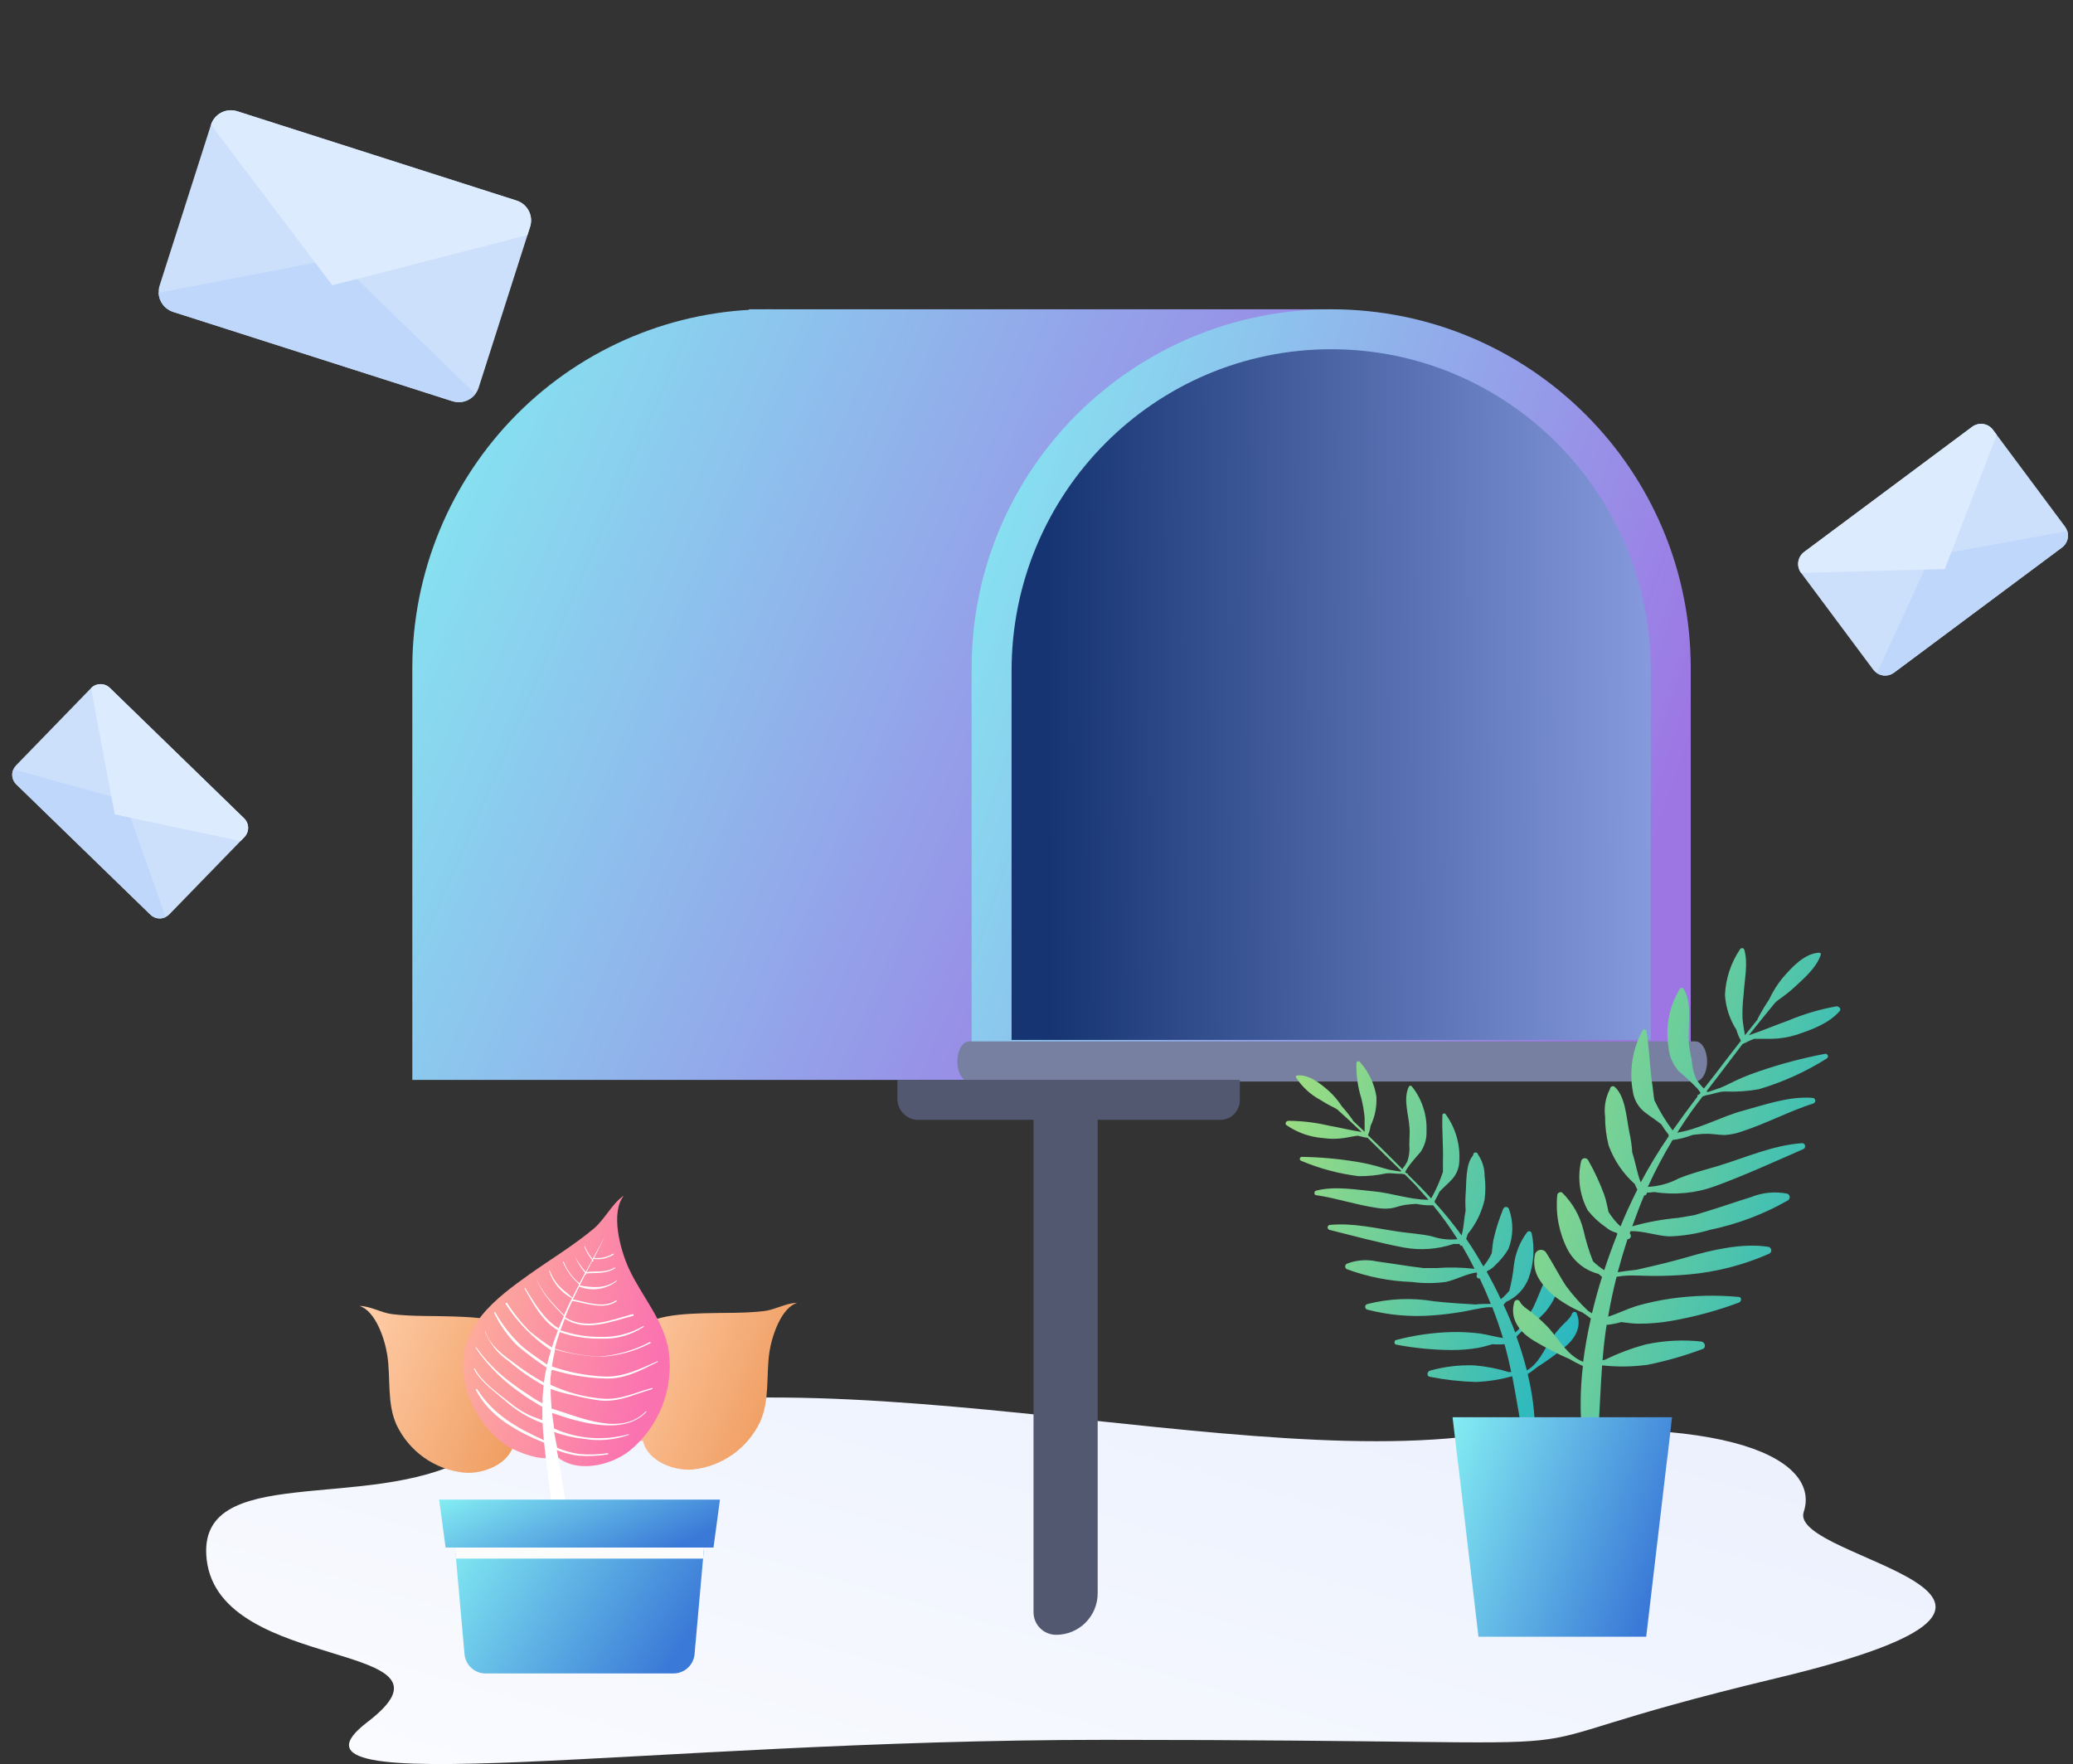
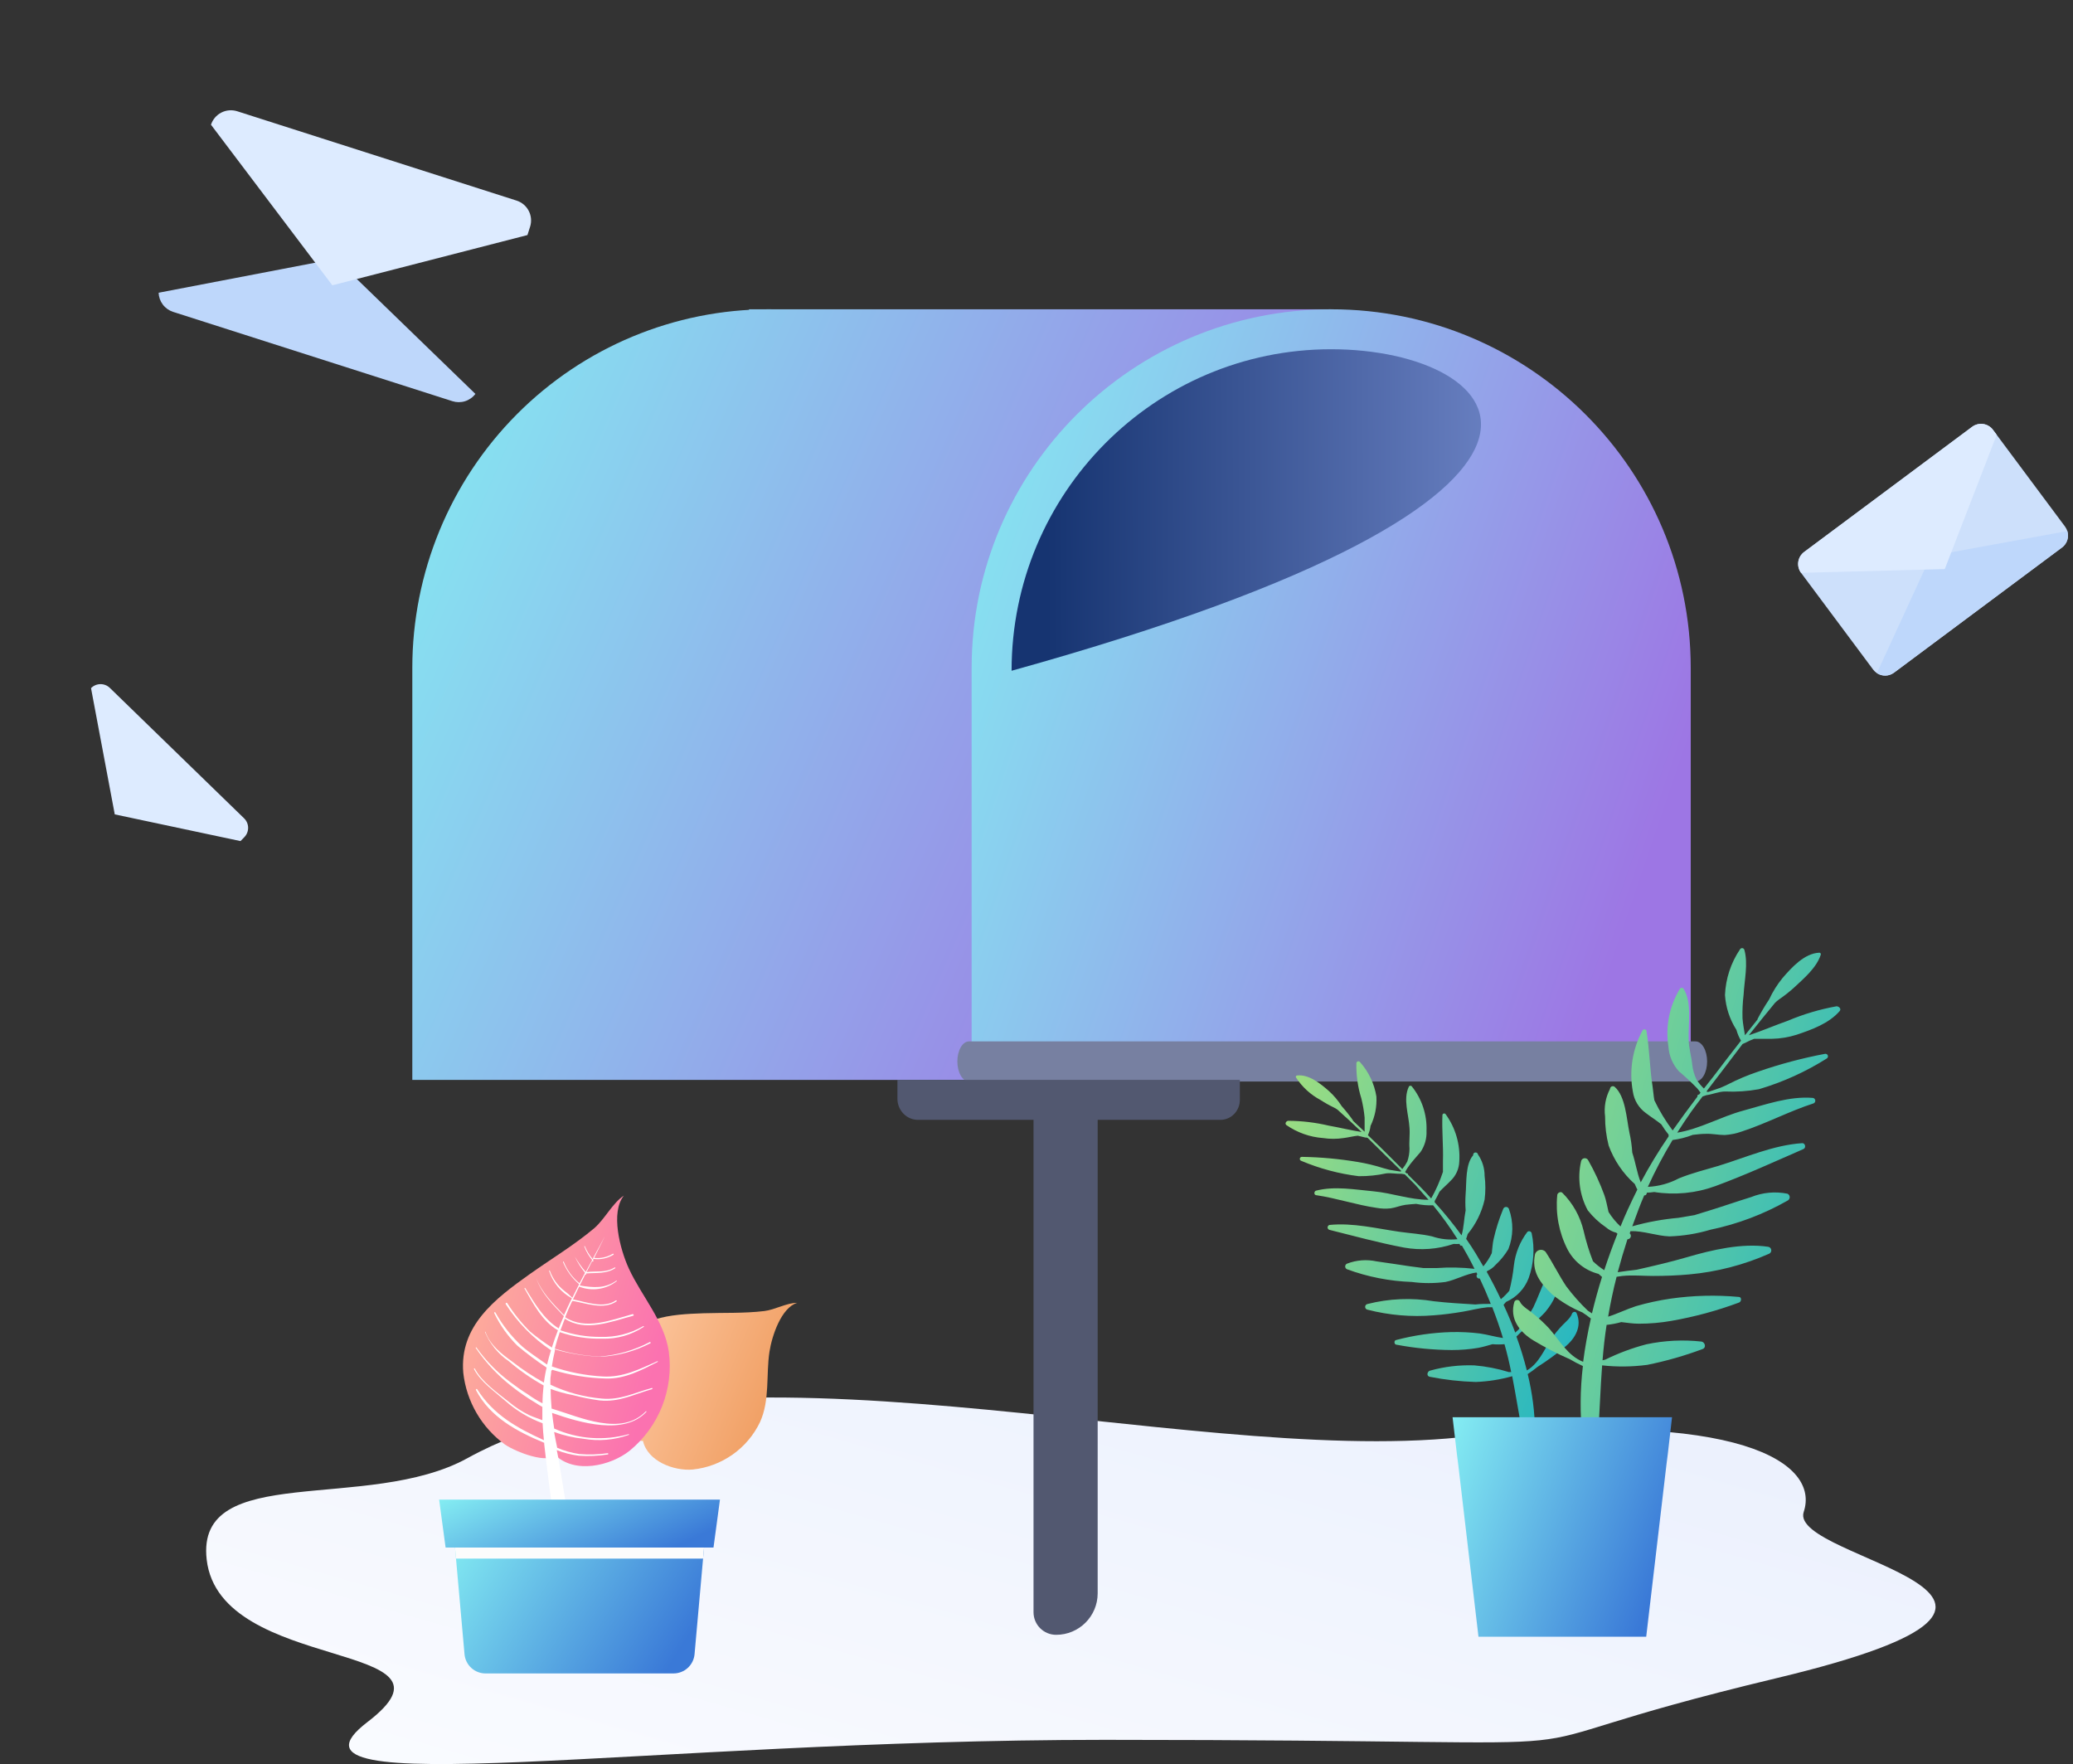
<svg xmlns="http://www.w3.org/2000/svg" width="181" height="154" viewBox="0 0 181 154" fill="none">
  <rect x="0" y="0" width="181" height="154" fill="#333333" stroke="none" />
  <path d="M40.816 127.295C32.137 132.081 17.064 127.558 18.046 136.148C19.201 146.207 41.512 143.128 32.076 150.338C22.64 157.549 56.239 151.886 96.45 151.886C149.926 151.886 124.698 153.781 155.163 146.489C185.627 139.196 156.077 136.208 157.488 131.988C158.9 127.767 152.113 122.939 127.498 125.475C102.884 128.012 62.789 115.175 40.816 127.295Z" fill="url(#paint0_linear_3214_8541)" />
  <path d="M93.041 94.412C94.588 94.412 95.841 95.666 95.841 97.213V139.094C95.841 141.097 94.216 142.72 92.212 142.717C91.123 142.717 90.24 141.834 90.24 140.745V97.213C90.24 95.666 91.494 94.412 93.041 94.412Z" fill="#525870" />
  <path d="M98.29 94.273H36V58.316C36 50.011 39.281 42.045 45.122 36.172C50.963 30.299 58.885 27 67.145 27C75.405 27 83.327 30.299 89.168 36.172C95.009 42.045 98.29 50.011 98.29 58.316V94.273Z" fill="url(#paint1_linear_3214_8541)" />
  <path d="M116.229 27H65.401V67.862H110.022L116.229 27Z" fill="url(#paint2_linear_3214_8541)" />
  <path d="M84.836 94.273H147.624V58.316C147.624 41.021 133.569 27 116.23 27C98.892 27 84.836 41.021 84.836 58.316V94.273Z" fill="url(#paint3_linear_3214_8541)" />
-   <path d="M88.324 90.785H144.136V58.556C144.136 43.055 131.642 30.488 116.229 30.488C100.818 30.488 88.324 43.055 88.324 58.556V90.785Z" fill="url(#paint4_linear_3214_8541)" />
+   <path d="M88.324 90.785V58.556C144.136 43.055 131.642 30.488 116.229 30.488C100.818 30.488 88.324 43.055 88.324 58.556V90.785Z" fill="url(#paint4_linear_3214_8541)" />
  <path d="M148.04 94.413H84.603C84.471 94.413 84.339 94.368 84.216 94.28C84.093 94.192 83.981 94.063 83.887 93.901C83.793 93.738 83.718 93.545 83.667 93.333C83.616 93.121 83.59 92.893 83.59 92.663C83.59 92.199 83.697 91.753 83.887 91.425C84.077 91.097 84.335 90.912 84.603 90.912H148.04C148.309 90.912 148.567 91.097 148.757 91.425C148.947 91.753 149.054 92.199 149.054 92.663C149.054 92.893 149.028 93.121 148.977 93.333C148.926 93.545 148.851 93.738 148.757 93.901C148.663 94.063 148.551 94.192 148.428 94.28C148.305 94.368 148.173 94.413 148.04 94.413Z" fill="#7780A1" />
  <path d="M106.563 97.761H80.146C79.911 97.761 79.679 97.713 79.462 97.62C79.244 97.528 79.047 97.392 78.881 97.22C78.715 97.049 78.583 96.846 78.493 96.622C78.403 96.398 78.357 96.158 78.357 95.916V94.272H108.256V96.017C108.256 96.48 108.077 96.923 107.76 97.25C107.442 97.577 107.012 97.761 106.563 97.761Z" fill="#525870" />
  <path d="M128.627 100.853C127.932 101.644 128.058 103.226 127.969 104.231C127.936 104.709 127.936 105.188 127.969 105.666C127.821 106.405 127.821 107.144 127.614 107.846C126.884 106.841 126.099 105.876 125.263 104.956C125.27 104.94 125.274 104.922 125.274 104.904C125.274 104.886 125.27 104.869 125.263 104.852C125.418 104.579 125.566 104.305 125.692 104.032C126.002 103.692 126.379 103.381 126.675 103.063C127.127 102.628 127.392 102.034 127.414 101.407C127.515 99.927 127.091 98.459 126.217 97.26C126.198 97.237 126.173 97.219 126.144 97.21C126.115 97.201 126.085 97.2 126.056 97.208C126.027 97.216 126.001 97.232 125.981 97.254C125.961 97.276 125.948 97.304 125.943 97.334C125.884 98.672 126.032 100.025 125.988 101.363C125.988 101.695 125.988 101.999 125.988 102.302C125.723 103.108 125.379 103.885 124.96 104.623C124.309 103.884 123.629 103.226 122.942 102.553C122.946 102.527 122.94 102.5 122.925 102.478C122.91 102.455 122.887 102.44 122.86 102.435H122.809L122.683 102.316L122.794 102.124L122.89 101.969C123.223 101.459 123.629 101.052 124.028 100.572C124.401 100.03 124.585 99.38 124.553 98.724C124.608 97.311 124.148 95.927 123.26 94.827C123.241 94.808 123.218 94.794 123.192 94.787C123.167 94.779 123.14 94.778 123.114 94.784C123.088 94.79 123.063 94.803 123.044 94.821C123.024 94.838 123.009 94.861 123.001 94.886C122.498 95.966 123.001 97.311 123.067 98.45C123.119 99.064 123.016 99.655 123.067 100.261C123.068 100.649 123.003 101.034 122.875 101.4C122.753 101.634 122.607 101.854 122.439 102.058L121.7 101.318C120.96 100.579 120.221 99.84 119.437 99.1C119.556 98.843 119.633 98.569 119.667 98.287C120.053 97.49 120.229 96.607 120.177 95.722C119.997 94.602 119.499 93.558 118.742 92.713C118.721 92.687 118.692 92.668 118.66 92.658C118.628 92.648 118.594 92.647 118.561 92.655C118.529 92.664 118.499 92.681 118.476 92.706C118.454 92.731 118.438 92.761 118.432 92.794C118.404 93.849 118.551 94.901 118.868 95.907C119.002 96.451 119.096 97.005 119.149 97.563C119.149 97.969 119.149 98.383 119.149 98.797L118.129 97.836C118.132 97.824 118.132 97.811 118.129 97.799C117.827 97.372 117.501 96.963 117.153 96.572C116.841 96.084 116.465 95.639 116.037 95.249C115.297 94.598 114.284 93.77 113.242 93.888C113.224 93.891 113.206 93.898 113.191 93.909C113.175 93.92 113.163 93.934 113.154 93.951C113.146 93.967 113.141 93.986 113.141 94.005C113.141 94.023 113.145 94.042 113.153 94.058C113.691 94.888 114.432 95.568 115.305 96.032C115.677 96.275 116.064 96.492 116.465 96.683C116.574 96.736 116.678 96.798 116.776 96.868C117.471 97.496 118.158 98.117 118.831 98.768L118.883 98.82C117.914 98.672 116.983 98.435 116.014 98.265C114.858 97.993 113.676 97.851 112.488 97.844C112.325 97.844 112.148 98.073 112.311 98.213C113.263 98.875 114.377 99.268 115.534 99.352C116.12 99.44 116.715 99.44 117.301 99.352C117.73 99.3 118.136 99.189 118.55 99.145C118.762 99.189 118.977 99.241 119.193 99.3C119.207 99.308 119.222 99.312 119.238 99.312C119.253 99.312 119.269 99.308 119.282 99.3L119.423 99.344C120.391 100.291 121.352 101.252 122.328 102.198C122.321 102.22 122.321 102.243 122.328 102.265H122.21L121.323 102.124L120.761 101.969C120.035 101.739 119.294 101.561 118.543 101.437C116.937 101.168 115.313 101.019 113.686 100.993C113.641 100.988 113.597 101 113.561 101.027C113.525 101.053 113.5 101.092 113.492 101.136C113.483 101.18 113.492 101.225 113.515 101.263C113.539 101.301 113.576 101.329 113.619 101.341C115.22 102.017 116.907 102.467 118.632 102.679C119.437 102.687 120.24 102.605 121.027 102.435C121.463 102.383 121.936 102.487 122.38 102.472L122.653 102.516L123.585 103.448C123.977 103.876 124.324 104.305 124.731 104.741C123.112 104.741 121.544 104.15 119.94 104.002C118.336 103.854 116.539 103.522 114.905 103.943C114.728 103.995 114.706 104.305 114.905 104.335C116.695 104.594 118.41 105.185 120.191 105.444C120.594 105.518 121.005 105.533 121.411 105.488C121.855 105.429 122.269 105.237 122.727 105.178C123.03 105.141 123.341 105.118 123.651 105.096C124.137 105.198 124.634 105.24 125.13 105.222C125.9 106.163 126.611 107.15 127.259 108.179C126.511 108.26 125.754 108.177 125.041 107.935C124.11 107.721 123.156 107.669 122.21 107.536C120.184 107.248 118.144 106.73 116.081 106.937C116.034 106.95 115.992 106.977 115.962 107.016C115.932 107.055 115.916 107.103 115.916 107.151C115.916 107.2 115.932 107.248 115.962 107.287C115.992 107.326 116.034 107.353 116.081 107.366C118.24 107.906 120.398 108.497 122.587 108.911C124.034 109.173 125.525 109.064 126.919 108.593C127.094 108.604 127.269 108.604 127.444 108.593C127.444 108.697 127.547 108.793 127.644 108.734C127.821 109.037 127.998 109.347 128.168 109.658C128.339 109.968 128.56 110.397 128.745 110.767C127.648 110.641 126.542 110.619 125.44 110.7H124.287L123.149 110.552C122.151 110.412 121.153 110.242 120.191 110.116C119.33 109.929 118.433 109.999 117.611 110.316C117.564 110.336 117.523 110.371 117.495 110.414C117.467 110.457 117.451 110.508 117.451 110.56C117.451 110.611 117.467 110.662 117.495 110.705C117.523 110.749 117.564 110.783 117.611 110.804C119.423 111.471 121.33 111.845 123.26 111.913C124.241 112.044 125.235 112.044 126.217 111.913C127.104 111.735 128.006 111.21 128.915 111.085C128.937 111.133 128.962 111.18 128.989 111.225C128.954 111.26 128.932 111.306 128.925 111.355C128.918 111.404 128.928 111.454 128.952 111.498C128.976 111.541 129.014 111.575 129.059 111.596C129.104 111.616 129.155 111.621 129.203 111.609C129.551 112.349 129.869 113.088 130.165 113.827C129.714 113.827 129.27 113.827 128.819 113.879C127.614 113.805 126.409 113.739 125.196 113.598C123.264 113.275 121.285 113.358 119.386 113.842C119.331 113.856 119.283 113.887 119.248 113.931C119.214 113.975 119.195 114.03 119.195 114.086C119.195 114.142 119.214 114.197 119.248 114.241C119.283 114.285 119.331 114.317 119.386 114.33C121.279 114.819 123.241 114.987 125.189 114.825C126.039 114.766 126.889 114.648 127.725 114.508C128.464 114.382 129.159 114.19 129.876 114.123H130.298C130.638 115.003 130.956 115.897 131.229 116.807C130.549 116.711 129.876 116.504 129.189 116.408C128.362 116.309 127.53 116.269 126.697 116.289C125.074 116.335 123.462 116.568 121.892 116.984C121.685 117.036 121.737 117.354 121.892 117.383C123.496 117.689 125.124 117.847 126.756 117.857C127.537 117.859 128.316 117.795 129.085 117.664C129.499 117.583 129.906 117.465 130.312 117.346C130.662 117.376 131.013 117.376 131.362 117.346C131.591 118.152 131.784 118.965 131.946 119.779H131.739C130.758 119.476 129.747 119.28 128.723 119.195C127.413 119.149 126.104 119.306 124.842 119.66C124.605 119.742 124.531 120.134 124.842 120.193C126.165 120.454 127.508 120.605 128.856 120.644C129.932 120.603 130.999 120.435 132.035 120.141C132.353 121.767 132.604 123.409 132.922 125.043C133.04 125.649 134.039 125.627 134.031 124.976C134.007 123.284 133.792 121.6 133.388 119.956C133.691 119.757 133.972 119.55 134.245 119.328C135.078 118.8 135.876 118.22 136.633 117.59C137.543 116.851 138.156 115.772 137.654 114.633C137.572 114.448 137.306 114.522 137.254 114.685C137.151 115.032 136.678 115.424 136.441 115.668C136.07 116.053 135.731 116.469 135.428 116.91C134.785 117.901 134.349 119.032 133.314 119.638C133.062 118.637 132.759 117.65 132.405 116.681C132.582 116.489 132.767 116.326 132.959 116.149C133.695 115.703 134.363 115.153 134.94 114.515C135.68 113.591 136.205 112.696 135.768 111.513C135.731 111.45 135.679 111.397 135.616 111.359C135.553 111.321 135.482 111.3 135.409 111.296C135.336 111.292 135.262 111.307 135.196 111.338C135.13 111.37 135.073 111.417 135.029 111.476C134.608 112.349 134.29 113.265 133.876 114.138C133.49 114.823 133.052 115.478 132.567 116.097C132.471 116.178 132.382 116.252 132.301 116.334C131.991 115.513 131.651 114.7 131.281 113.909L131.495 113.657C131.949 113.459 132.358 113.172 132.698 112.812C133.039 112.453 133.303 112.029 133.477 111.565C133.924 110.313 134.013 108.962 133.735 107.662C133.726 107.623 133.707 107.587 133.68 107.558C133.653 107.528 133.619 107.507 133.581 107.495C133.543 107.483 133.502 107.481 133.463 107.489C133.424 107.498 133.388 107.517 133.358 107.543C132.713 108.394 132.307 109.403 132.183 110.464C132.103 111.211 131.97 111.953 131.784 112.681C131.56 112.95 131.313 113.197 131.044 113.421C130.66 112.608 130.246 111.802 129.81 111.025L129.876 110.944C130.143 110.828 130.38 110.654 130.571 110.434C131.012 110.026 131.393 109.558 131.702 109.044C132.14 107.925 132.159 106.686 131.754 105.555C131.738 105.5 131.704 105.451 131.658 105.417C131.612 105.383 131.556 105.364 131.499 105.364C131.442 105.364 131.386 105.383 131.34 105.417C131.294 105.451 131.26 105.5 131.244 105.555C130.892 106.407 130.613 107.287 130.409 108.187C130.32 108.571 130.305 108.992 130.253 109.399C130.056 109.813 129.808 110.2 129.514 110.552C129.3 110.175 129.078 109.813 128.856 109.436C128.634 109.059 128.302 108.564 128.013 108.15C128.065 108.014 128.11 107.876 128.146 107.736C128.868 106.862 129.374 105.831 129.625 104.727C129.714 104.037 129.714 103.339 129.625 102.649C129.628 101.984 129.426 101.334 129.048 100.786C129.039 100.73 129.009 100.68 128.963 100.647C128.917 100.614 128.86 100.6 128.804 100.609C128.748 100.618 128.698 100.648 128.665 100.694C128.632 100.74 128.618 100.797 128.627 100.853Z" fill="url(#paint5_linear_3214_8541)" />
  <path d="M140.973 94.872C141.934 95.7 142.016 97.659 142.267 98.864C142.398 99.443 142.482 100.031 142.518 100.623C142.814 101.503 142.925 102.39 143.258 103.218C143.996 101.834 144.81 100.491 145.697 99.197C145.688 99.176 145.684 99.153 145.684 99.13C145.684 99.107 145.688 99.085 145.697 99.064C145.465 98.774 145.25 98.47 145.054 98.154C144.625 97.799 144.123 97.496 143.709 97.171C143.403 96.952 143.145 96.673 142.949 96.352C142.754 96.03 142.625 95.673 142.57 95.3C142.234 93.48 142.529 91.6 143.406 89.97C143.421 89.937 143.446 89.909 143.477 89.89C143.507 89.871 143.543 89.86 143.579 89.86C143.616 89.86 143.651 89.871 143.682 89.89C143.713 89.909 143.737 89.937 143.753 89.97C144.027 91.597 144.041 93.275 144.3 94.909C144.359 95.315 144.381 95.692 144.448 96.055C144.892 96.982 145.427 97.864 146.045 98.686C146.74 97.701 147.462 96.715 148.211 95.729C148.199 95.697 148.2 95.661 148.214 95.629C148.227 95.598 148.253 95.572 148.285 95.559H148.351C148.388 95.5 148.433 95.448 148.477 95.389L148.322 95.175L148.174 94.997C147.669 94.478 147.139 93.985 146.585 93.519C146.046 92.923 145.725 92.162 145.675 91.36C145.403 89.617 145.757 87.833 146.673 86.325C146.691 86.298 146.716 86.275 146.745 86.26C146.774 86.244 146.807 86.236 146.84 86.236C146.873 86.236 146.905 86.244 146.934 86.26C146.963 86.275 146.988 86.298 147.006 86.325C147.745 87.545 147.398 89.283 147.442 90.71C147.442 91.449 147.679 92.188 147.753 92.927C147.803 93.401 147.938 93.862 148.152 94.288C148.333 94.555 148.541 94.803 148.773 95.027L149.586 93.999C150.389 92.94 151.198 91.89 152.011 90.85C151.836 90.554 151.702 90.236 151.612 89.904C151.027 88.992 150.683 87.946 150.614 86.865C150.673 85.441 151.126 84.062 151.922 82.88C151.942 82.843 151.972 82.812 152.009 82.793C152.046 82.773 152.088 82.765 152.13 82.77C152.171 82.775 152.211 82.792 152.242 82.82C152.274 82.847 152.296 82.884 152.307 82.925C152.647 84.13 152.307 85.579 152.24 86.828C152.157 87.515 152.124 88.207 152.144 88.898C152.181 89.408 152.285 89.904 152.358 90.377C152.721 89.911 153.098 89.453 153.46 88.994C153.46 88.994 153.46 88.994 153.46 88.95C153.768 88.364 154.106 87.794 154.473 87.242C154.781 86.578 155.171 85.954 155.634 85.386C156.447 84.44 157.556 83.228 158.842 83.169C158.865 83.167 158.888 83.171 158.909 83.18C158.929 83.19 158.947 83.205 158.961 83.224C158.974 83.242 158.983 83.264 158.985 83.287C158.988 83.309 158.984 83.332 158.975 83.353C158.591 84.507 157.497 85.416 156.646 86.215C156.229 86.591 155.787 86.939 155.323 87.257C155.199 87.346 155.083 87.445 154.976 87.553C154.236 88.455 153.497 89.364 152.758 90.296C152.742 90.326 152.722 90.353 152.699 90.377C153.859 89.992 154.961 89.512 156.114 89.105C157.475 88.531 158.896 88.109 160.35 87.848C160.557 87.848 160.801 88.063 160.624 88.27C159.678 89.357 158.184 89.889 156.868 90.332C156.172 90.553 155.447 90.672 154.717 90.687C154.185 90.687 153.667 90.687 153.157 90.687C152.898 90.791 152.647 90.894 152.418 91.02C152.389 91.045 152.352 91.061 152.314 91.064L152.144 91.146C151.109 92.513 150.074 93.881 149.024 95.241C149.032 95.268 149.032 95.296 149.024 95.323H149.165L150.222 94.96C150.466 94.857 150.695 94.753 150.887 94.657C151.728 94.225 152.601 93.857 153.497 93.556C155.41 92.892 157.37 92.371 159.36 91.996C159.411 91.99 159.462 92.002 159.505 92.03C159.548 92.058 159.58 92.1 159.596 92.148C159.611 92.197 159.61 92.25 159.591 92.297C159.572 92.345 159.537 92.385 159.493 92.41C157.653 93.569 155.663 94.469 153.578 95.086C152.603 95.264 151.611 95.331 150.621 95.286C150.081 95.286 149.52 95.537 148.98 95.611L148.655 95.722C148.322 96.158 147.982 96.609 147.657 97.06C147.235 97.659 146.836 98.265 146.444 98.879C148.418 98.561 150.244 97.489 152.181 96.964C154.118 96.439 156.247 95.67 158.302 95.848C158.354 95.859 158.4 95.886 158.435 95.925C158.47 95.964 158.492 96.013 158.498 96.066C158.503 96.118 158.493 96.171 158.467 96.216C158.441 96.262 158.402 96.299 158.354 96.321C156.218 97.008 154.207 98.088 152.07 98.783C151.594 98.953 151.096 99.055 150.592 99.086C150.03 99.086 149.505 98.96 148.943 98.982C148.558 98.982 148.204 99.027 147.804 99.071C147.236 99.292 146.642 99.443 146.037 99.522C145.238 100.841 144.517 102.206 143.879 103.61C144.824 103.567 145.748 103.314 146.585 102.871C147.686 102.42 148.839 102.132 149.971 101.799C152.403 101.06 154.813 99.966 157.364 99.796C157.63 99.796 157.711 100.209 157.46 100.313C154.916 101.422 152.358 102.597 149.756 103.551C148.054 104.17 146.222 104.346 144.433 104.061C144.22 104.092 144.005 104.112 143.79 104.12C143.79 104.253 143.686 104.394 143.568 104.342C143.391 104.749 143.221 105.163 143.065 105.577C142.91 105.991 142.696 106.56 142.518 107.055C143.833 106.684 145.18 106.437 146.54 106.316L147.945 106.08L149.313 105.658C150.51 105.288 151.693 104.874 152.891 104.505C153.899 104.097 155.004 103.994 156.07 104.209C156.128 104.235 156.177 104.278 156.212 104.332C156.247 104.386 156.265 104.448 156.265 104.512C156.265 104.576 156.247 104.639 156.212 104.693C156.177 104.746 156.128 104.789 156.07 104.815C153.976 106.006 151.708 106.862 149.35 107.351C148.187 107.699 146.984 107.895 145.771 107.935C144.662 107.898 143.494 107.44 142.363 107.477L142.297 107.669C142.342 107.709 142.374 107.762 142.388 107.821C142.403 107.879 142.399 107.941 142.377 107.997C142.355 108.054 142.317 108.102 142.267 108.136C142.217 108.17 142.157 108.187 142.097 108.187C141.787 109.14 141.506 110.101 141.247 111.062C141.794 110.981 142.348 110.907 142.895 110.848C144.374 110.515 145.808 110.183 147.265 109.761C149.483 109.111 152.107 108.497 154.392 108.844C154.458 108.855 154.519 108.887 154.566 108.935C154.614 108.983 154.644 109.045 154.654 109.112C154.664 109.178 154.653 109.246 154.621 109.306C154.59 109.365 154.541 109.414 154.48 109.443C152.261 110.426 149.896 111.038 147.479 111.255C146.437 111.351 145.38 111.388 144.337 111.388C143.465 111.388 142.548 111.299 141.653 111.388L141.151 111.462C140.855 112.608 140.611 113.776 140.411 114.944C141.232 114.685 142.016 114.293 142.836 114.027C143.83 113.738 144.843 113.518 145.867 113.369C147.841 113.087 149.841 113.038 151.826 113.221C152.085 113.221 152.07 113.643 151.826 113.716C149.922 114.424 147.957 114.956 145.956 115.306C145.012 115.474 144.054 115.558 143.095 115.557C142.578 115.557 142.067 115.476 141.557 115.417C141.139 115.535 140.711 115.617 140.278 115.661C140.116 116.688 140.005 117.723 139.923 118.751L140.167 118.692C141.317 118.125 142.521 117.677 143.76 117.354C145.34 117.021 146.962 116.941 148.566 117.117C148.862 117.169 149.009 117.635 148.662 117.768C147.09 118.356 145.473 118.819 143.827 119.15C142.52 119.324 141.197 119.339 139.887 119.195C139.731 121.25 139.672 123.305 139.524 125.383C139.465 126.122 138.253 126.321 138.164 125.523C137.946 123.438 137.961 121.335 138.208 119.254C137.816 119.075 137.433 118.875 137.062 118.655C135.975 118.184 134.92 117.641 133.906 117.029C132.678 116.289 131.776 115.121 132.227 113.643C132.248 113.595 132.282 113.555 132.326 113.526C132.369 113.498 132.42 113.483 132.471 113.483C132.523 113.483 132.574 113.498 132.617 113.526C132.661 113.555 132.695 113.595 132.715 113.643C132.893 114.049 133.529 114.382 133.854 114.678C134.362 115.075 134.836 115.512 135.273 115.986C136.205 117.065 136.9 118.359 138.23 118.884C138.393 117.62 138.622 116.363 138.903 115.106C138.666 114.917 138.419 114.739 138.164 114.574C137.206 114.177 136.312 113.641 135.51 112.985C134.482 112.001 133.699 111.018 134.031 109.473C134.062 109.384 134.116 109.305 134.187 109.242C134.258 109.18 134.343 109.137 134.435 109.118C134.528 109.099 134.623 109.104 134.713 109.132C134.803 109.161 134.884 109.212 134.948 109.281C135.591 110.257 136.109 111.321 136.752 112.29C137.321 113.05 137.951 113.762 138.637 114.419L138.999 114.655C139.258 113.583 139.546 112.526 139.879 111.476L139.576 111.21C138.998 111.064 138.458 110.797 137.991 110.428C137.523 110.058 137.139 109.594 136.863 109.066C136.119 107.609 135.809 105.97 135.968 104.342C135.968 104.143 136.249 103.987 136.404 104.12C137.323 105.031 137.968 106.181 138.267 107.44C138.475 108.348 138.749 109.24 139.088 110.109C139.39 110.399 139.719 110.659 140.071 110.885C140.426 109.806 140.811 108.748 141.225 107.706L141.129 107.617C140.789 107.532 140.475 107.367 140.212 107.137C139.612 106.728 139.078 106.229 138.63 105.658C137.926 104.353 137.719 102.838 138.046 101.392C138.056 101.323 138.087 101.259 138.136 101.209C138.185 101.159 138.248 101.126 138.316 101.114C138.385 101.101 138.456 101.111 138.519 101.141C138.581 101.171 138.633 101.22 138.667 101.281C139.222 102.255 139.694 103.274 140.079 104.327C140.241 104.778 140.323 105.288 140.448 105.806C140.74 106.271 141.09 106.696 141.491 107.07C141.698 106.56 141.912 106.057 142.127 105.592C142.341 105.126 142.674 104.416 142.962 103.847C142.879 103.691 142.805 103.53 142.74 103.366C141.712 102.451 140.928 101.295 140.456 100.002C140.245 99.174 140.141 98.322 140.145 97.467C140.038 96.641 140.188 95.802 140.574 95.064C140.576 95.019 140.59 94.975 140.615 94.936C140.64 94.898 140.675 94.868 140.716 94.848C140.757 94.829 140.803 94.82 140.848 94.825C140.893 94.829 140.937 94.845 140.973 94.872Z" fill="url(#paint6_linear_3214_8541)" />
  <path d="M145.991 123.72L145.621 126.928L145.51 127.793L143.736 142.882H129.09L127.316 127.793L127.205 126.928L126.828 123.72H145.991Z" fill="url(#paint7_linear_3214_8541)" />
-   <path d="M18.423 10.889L13.934 24.934C13.869 25.135 13.84 25.345 13.849 25.556C13.862 25.931 13.991 26.293 14.218 26.592C14.444 26.892 14.758 27.114 15.115 27.228L39.503 35.025C39.862 35.139 40.248 35.14 40.607 35.026C40.966 34.913 41.281 34.69 41.509 34.39C41.634 34.225 41.73 34.04 41.795 33.843L46.285 19.8C46.358 19.572 46.386 19.332 46.367 19.093C46.347 18.855 46.281 18.622 46.172 18.409C46.062 18.197 45.911 18.007 45.729 17.853C45.546 17.698 45.334 17.581 45.106 17.509L20.717 9.711C20.256 9.563 19.756 9.604 19.326 9.825C18.895 10.046 18.571 10.429 18.423 10.889Z" fill="#CDE0FB" />
  <path d="M13.849 25.555C13.862 25.93 13.991 26.292 14.218 26.591C14.444 26.89 14.758 27.112 15.115 27.227L39.503 35.023C39.862 35.138 40.248 35.138 40.607 35.025C40.966 34.911 41.281 34.689 41.509 34.388L29.326 22.587L13.849 25.555Z" fill="#BED7FB" />
  <path d="M18.422 10.889L29.017 24.907L46.053 20.521L46.281 19.802C46.355 19.575 46.383 19.334 46.363 19.096C46.344 18.857 46.277 18.625 46.168 18.412C46.058 18.199 45.908 18.01 45.725 17.855C45.542 17.701 45.331 17.584 45.102 17.511L20.713 9.713C20.253 9.566 19.754 9.607 19.325 9.828C18.895 10.048 18.571 10.43 18.422 10.889Z" fill="#DDEBFF" />
-   <path d="M7.947 60.075L1.393 66.824C1.299 66.921 1.223 67.033 1.168 67.156C1.069 67.374 1.04 67.617 1.084 67.853C1.129 68.088 1.245 68.304 1.416 68.471L13.137 79.853C13.309 80.021 13.529 80.131 13.767 80.168C14.004 80.205 14.248 80.167 14.463 80.06C14.581 80.001 14.689 79.923 14.782 79.829L21.336 73.081C21.443 72.971 21.527 72.842 21.584 72.7C21.64 72.558 21.668 72.406 21.666 72.254C21.664 72.101 21.632 71.95 21.571 71.81C21.511 71.67 21.423 71.543 21.313 71.436L9.593 60.053C9.372 59.838 9.074 59.719 8.766 59.723C8.457 59.727 8.163 59.854 7.947 60.075Z" fill="#CDE0FB" />
-   <path d="M1.171 67.155C1.072 67.373 1.043 67.617 1.088 67.852C1.132 68.087 1.248 68.303 1.42 68.47L13.14 79.853C13.312 80.02 13.533 80.13 13.77 80.167C14.008 80.204 14.251 80.167 14.466 80.06L10.858 69.856L1.171 67.155Z" fill="#BED7FB" />
  <path d="M7.948 60.074L10.02 71.094L20.999 73.426L21.334 73.081C21.441 72.971 21.525 72.842 21.582 72.7C21.638 72.558 21.666 72.407 21.664 72.254C21.662 72.101 21.63 71.95 21.569 71.81C21.509 71.67 21.421 71.543 21.311 71.437L9.591 60.053C9.37 59.838 9.073 59.72 8.765 59.724C8.457 59.728 8.163 59.854 7.948 60.074Z" fill="#DDEBFF" />
  <path d="M157.256 50.008L163.549 58.454C163.639 58.575 163.749 58.68 163.876 58.763C164.099 58.911 164.363 58.986 164.631 58.979C164.899 58.972 165.158 58.882 165.373 58.722L180.041 47.795C180.257 47.634 180.417 47.41 180.501 47.154C180.584 46.898 180.586 46.623 180.506 46.366C180.462 46.224 180.395 46.091 180.307 45.972L174.015 37.526C173.914 37.389 173.786 37.273 173.639 37.185C173.492 37.097 173.33 37.039 173.16 37.014C172.991 36.989 172.819 36.998 172.653 37.04C172.487 37.082 172.331 37.156 172.194 37.258L157.525 48.185C157.248 48.392 157.064 48.699 157.013 49.041C156.963 49.383 157.05 49.731 157.256 50.008Z" fill="#CDE0FB" />
  <path d="M163.876 58.761C164.099 58.909 164.363 58.985 164.631 58.977C164.899 58.97 165.158 58.88 165.373 58.72L180.041 47.793C180.257 47.633 180.417 47.409 180.501 47.153C180.584 46.897 180.586 46.621 180.506 46.364L168.585 48.536L163.876 58.761Z" fill="#BED7FB" />
  <path d="M157.257 50.008L169.805 49.681L174.338 37.96L174.016 37.529C173.914 37.391 173.786 37.275 173.639 37.188C173.493 37.1 173.33 37.042 173.161 37.017C172.991 36.992 172.819 37.001 172.653 37.043C172.487 37.085 172.331 37.159 172.194 37.261L157.525 48.188C157.249 48.395 157.065 48.702 157.015 49.043C156.965 49.384 157.051 49.731 157.257 50.008Z" fill="#DDEBFF" />
-   <path d="M44.865 126.035C44.474 127.843 42.147 128.715 40.506 128.561C39.257 128.428 38.063 127.979 37.036 127.255C36.009 126.532 35.185 125.558 34.64 124.426C33.762 122.541 34.127 120.31 33.813 118.291C33.595 116.874 32.781 114.445 31.396 114.009C32.313 114.009 33.32 114.618 34.268 114.727C36.051 114.938 37.807 114.861 39.596 114.926C42.461 115.022 45.493 115.22 47.006 118.015C47.44 118.872 47.691 119.81 47.744 120.769C47.797 121.727 47.651 122.687 47.314 123.586C46.981 124.4 45.615 126.343 44.75 126.035" fill="url(#paint8_linear_3214_8541)" />
  <path d="M56.132 125.755C56.523 127.569 58.85 128.435 60.491 128.287C61.74 128.156 62.935 127.707 63.962 126.983C64.989 126.26 65.813 125.285 66.357 124.153C67.235 122.229 66.876 120.037 67.184 118.011C67.402 116.601 68.216 114.165 69.601 113.735C68.684 113.735 67.677 114.338 66.729 114.453C64.947 114.665 63.19 114.588 61.401 114.646C58.536 114.748 55.504 114.947 53.991 117.736C53.557 118.592 53.306 119.53 53.253 120.489C53.2 121.448 53.346 122.407 53.683 123.306C54.017 124.127 55.382 126.069 56.247 125.755" fill="url(#paint9_linear_3214_8541)" />
  <path d="M48.464 127.012C50.176 128.698 53.317 127.973 54.984 126.64C56.244 125.608 57.219 124.27 57.816 122.754C58.413 121.238 58.612 119.594 58.394 117.979C57.997 115.306 56.016 113.152 54.907 110.742C54.131 109.049 53.291 105.844 54.471 104.376C53.49 105.017 52.817 106.408 51.907 107.203C50.125 108.703 48.163 109.876 46.272 111.216C43.24 113.37 40.098 115.748 40.451 119.851C40.59 121.09 40.986 122.286 41.613 123.363C42.24 124.44 43.084 125.375 44.092 126.108C45.035 126.749 47.9 127.884 48.58 126.941" fill="url(#paint10_linear_3214_8541)" />
  <path d="M49.183 136.833C48.913 135.871 48.824 134.832 48.586 133.852C48.304 132.717 47.638 127.217 47.516 126.056C47.516 126.024 47.516 125.992 47.516 125.954C45.15 124.979 42.772 123.71 41.554 121.345C41.522 121.28 41.624 121.216 41.663 121.28C43.093 123.518 45.157 124.672 47.49 125.723C47.439 125.229 47.4 124.742 47.375 124.249C46.174 123.804 45.068 123.139 44.112 122.287C43.189 121.473 41.958 120.633 41.381 119.511C41.381 119.46 41.432 119.428 41.458 119.473C42.054 120.633 43.445 121.595 44.458 122.402C44.984 122.843 45.561 123.219 46.176 123.524C46.561 123.704 46.965 123.825 47.355 123.979C47.355 123.595 47.355 123.204 47.355 122.819C47.175 122.723 47 122.618 46.83 122.505C46.103 122.074 45.405 121.597 44.74 121.075C43.498 120.117 42.416 118.968 41.535 117.671C41.532 117.664 41.532 117.655 41.534 117.648C41.536 117.64 41.541 117.633 41.547 117.628C41.554 117.623 41.562 117.62 41.57 117.62C41.578 117.62 41.586 117.622 41.592 117.626C42.426 118.8 43.441 119.834 44.599 120.691C45.08 121.056 45.573 121.402 46.086 121.723C46.494 122.016 46.923 122.279 47.368 122.511C47.368 121.986 47.407 121.466 47.465 120.947C46.385 120.349 45.369 119.642 44.432 118.838C43.5 118.206 42.774 117.314 42.343 116.274C42.343 116.274 42.381 116.235 42.387 116.274C42.785 117.421 43.798 118.197 44.746 118.883C45.612 119.559 46.529 120.165 47.49 120.697C47.522 120.434 47.567 120.178 47.612 119.921C47.657 119.665 47.689 119.569 47.727 119.389C46.837 118.797 45.981 118.155 45.163 117.466C44.336 116.641 43.655 115.68 43.15 114.626C43.118 114.562 43.214 114.517 43.253 114.575C43.866 115.671 44.647 116.664 45.567 117.517C46.259 118.114 47.029 118.594 47.766 119.126C47.868 118.699 47.984 118.282 48.112 117.876C46.535 116.821 45.191 115.453 44.163 113.857C44.105 113.774 44.227 113.677 44.285 113.761C44.857 114.658 45.525 115.49 46.279 116.242C46.89 116.749 47.532 117.218 48.202 117.646C48.195 117.625 48.195 117.602 48.202 117.582C48.356 117.094 48.529 116.607 48.715 116.133C47.349 115.363 46.541 113.78 45.791 112.479C45.791 112.44 45.836 112.408 45.862 112.447C46.65 113.729 47.458 115.145 48.779 115.966C48.92 115.607 49.074 115.254 49.234 114.895C48.272 113.895 47.272 112.908 46.817 111.568C47.298 112.85 48.304 113.818 49.247 114.806C49.465 114.312 49.695 113.825 49.933 113.338C48.981 112.825 48.267 111.963 47.939 110.934C47.942 110.927 47.947 110.921 47.953 110.917C47.959 110.913 47.967 110.911 47.974 110.911C47.982 110.911 47.989 110.913 47.995 110.917C48.002 110.921 48.006 110.927 48.009 110.934C48.252 111.606 48.673 112.2 49.227 112.652C49.491 112.847 49.739 113.061 49.971 113.293C50.163 112.902 50.356 112.517 50.554 112.132V112.1C49.947 111.576 49.468 110.917 49.157 110.177C49.157 110.132 49.208 110.1 49.221 110.145C49.508 110.883 49.984 111.532 50.599 112.03L51.08 111.113C50.721 110.677 50.42 110.196 50.183 109.684C50.458 110.165 50.78 110.618 51.144 111.036L51.702 109.998C51.407 109.645 51.174 109.244 51.016 108.812C51.016 108.773 51.061 108.748 51.074 108.812C51.24 109.215 51.469 109.59 51.753 109.921L51.792 109.85V109.812C52.144 109.171 52.497 108.53 52.83 107.889C52.529 108.53 52.189 109.171 51.875 109.812C52.443 109.877 53.016 109.751 53.503 109.453C53.555 109.421 53.619 109.498 53.561 109.536C53.041 109.854 52.428 109.983 51.824 109.902L51.785 109.991V110.023C51.793 110.028 51.8 110.035 51.805 110.042C51.809 110.05 51.812 110.059 51.813 110.068C51.814 110.077 51.812 110.087 51.809 110.095C51.805 110.104 51.8 110.111 51.793 110.117C51.786 110.123 51.778 110.127 51.769 110.129C51.76 110.131 51.75 110.131 51.742 110.129C51.733 110.127 51.724 110.122 51.718 110.116C51.711 110.11 51.705 110.102 51.702 110.094L51.215 111.049C52.061 110.94 52.888 111.139 53.664 110.645C53.709 110.645 53.766 110.677 53.721 110.709C52.933 111.229 52.054 111.094 51.157 111.171C51.215 111.222 51.157 111.312 51.093 111.267C50.939 111.575 50.779 111.908 50.625 112.197L50.663 112.229C51.798 112.415 52.805 112.511 53.817 111.799C53.849 111.799 53.882 111.799 53.856 111.838C53.398 112.198 52.853 112.433 52.276 112.517C51.699 112.601 51.11 112.533 50.567 112.318C50.383 112.69 50.204 113.062 50.029 113.434C51.189 113.665 52.702 114.261 53.773 113.524C53.824 113.485 53.888 113.568 53.83 113.607C52.728 114.376 51.189 113.774 49.984 113.562C49.984 113.576 49.98 113.59 49.972 113.602C49.964 113.613 49.953 113.622 49.939 113.626C49.73 114.054 49.531 114.509 49.343 114.992C51.125 116.152 53.382 115.235 55.234 114.722C55.33 114.722 55.375 114.844 55.279 114.863C53.356 115.37 51.106 116.312 49.298 115.107C49.305 115.116 49.309 115.127 49.309 115.139C49.309 115.151 49.305 115.162 49.298 115.171C49.17 115.492 49.048 115.812 48.933 116.133C50.056 116.522 51.237 116.717 52.426 116.71C53.738 116.755 55.036 116.428 56.17 115.767C56.209 115.767 56.254 115.799 56.215 115.825C55.141 116.54 53.87 116.903 52.58 116.864C51.321 116.896 50.066 116.703 48.875 116.293C48.708 116.767 48.567 117.248 48.439 117.735C49.726 118.144 51.064 118.374 52.413 118.421C53.926 118.295 55.398 117.865 56.741 117.158C56.805 117.158 56.85 117.235 56.786 117.261C55.457 117.95 53.998 118.352 52.503 118.441C51.129 118.395 49.766 118.18 48.445 117.799V117.876C48.452 117.897 48.452 117.92 48.445 117.941C48.336 118.389 48.247 118.838 48.182 119.287C49.619 119.787 51.119 120.083 52.638 120.165C54.382 120.268 55.843 119.524 57.401 118.832C57.446 118.832 57.471 118.876 57.401 118.902C55.959 119.639 54.548 120.383 52.913 120.344C51.322 120.304 49.743 120.048 48.221 119.582C48.213 119.6 48.2 119.617 48.185 119.63C48.169 119.644 48.151 119.653 48.131 119.659C48.131 119.87 48.08 120.088 48.061 120.3C48.041 120.511 48.061 120.684 48.061 120.883C49.472 121.551 50.992 121.962 52.548 122.095C54.17 122.248 55.414 121.569 56.92 121.171C56.984 121.171 56.997 121.255 56.92 121.274C55.318 121.723 54.08 122.428 52.356 122.255C51.563 122.147 50.777 121.991 50.003 121.787C49.348 121.663 48.705 121.485 48.08 121.255C48.08 121.825 48.112 122.396 48.163 122.966C50.676 123.716 54.24 125.428 56.395 123.204C56.426 123.204 56.471 123.204 56.446 123.242C54.523 125.332 50.676 124.216 48.202 123.345C48.253 123.8 48.317 124.255 48.388 124.71C50.428 125.629 52.726 125.804 54.882 125.204C54.926 125.204 54.959 125.255 54.882 125.268C53.62 125.717 52.264 125.832 50.946 125.601C50.07 125.51 49.209 125.312 48.381 125.011C48.465 125.473 48.554 125.935 48.651 126.39C49.265 126.654 49.912 126.837 50.574 126.935C51.401 127.004 52.233 126.98 53.055 126.864C53.125 126.864 53.151 126.96 53.055 126.973C52.221 127.102 51.376 127.139 50.535 127.082C49.877 126.999 49.231 126.835 48.612 126.595L48.67 126.87C48.901 127.903 49.676 133.249 49.952 134.262C50.296 135.094 50.368 136.014 50.157 136.89C50.1 136.97 50.024 137.033 49.936 137.075C49.848 137.117 49.751 137.136 49.654 137.13C49.556 137.124 49.462 137.094 49.38 137.042C49.297 136.99 49.23 136.918 49.183 136.833Z" fill="white" />
  <path d="M58.803 146.089H42.392C41.933 146.089 41.49 145.918 41.151 145.608C40.812 145.299 40.601 144.873 40.559 144.416L39.578 133.402H61.624L60.643 144.416C60.6 144.874 60.388 145.299 60.047 145.609C59.707 145.918 59.264 146.089 58.803 146.089Z" fill="url(#paint11_linear_3214_8541)" />
  <path d="M39.815 136.063H61.387L61.624 133.402H39.578L39.815 136.063Z" fill="url(#paint12_linear_3214_8541)" />
  <path d="M38.906 135.096H62.298L62.862 130.916H38.342L38.906 135.096Z" fill="url(#paint13_linear_3214_8541)" />
  <defs>
    <linearGradient id="paint0_linear_3214_8541" x1="62.529" y1="168.769" x2="83.776" y2="94.825" gradientUnits="userSpaceOnUse">
      <stop stop-color="#FBFCFF" />
      <stop offset="1" stop-color="#E9EFFD" />
    </linearGradient>
    <linearGradient id="paint1_linear_3214_8541" x1="36" y1="27" x2="117.193" y2="62.327" gradientUnits="userSpaceOnUse">
      <stop stop-color="#84EDF2" />
      <stop offset="1" stop-color="#9D76E4" />
    </linearGradient>
    <linearGradient id="paint2_linear_3214_8541" x1="36" y1="27" x2="117.193" y2="62.327" gradientUnits="userSpaceOnUse">
      <stop stop-color="#84EDF2" />
      <stop offset="1" stop-color="#9D76E4" />
    </linearGradient>
    <linearGradient id="paint3_linear_3214_8541" x1="84.836" y1="27" x2="152.555" y2="50.059" gradientUnits="userSpaceOnUse">
      <stop stop-color="#84EDF2" />
      <stop offset="1" stop-color="#9D76E4" />
    </linearGradient>
    <linearGradient id="paint4_linear_3214_8541" x1="91.467" y1="64.76" x2="160.607" y2="64.41" gradientUnits="userSpaceOnUse">
      <stop stop-color="#163471" />
      <stop offset="0.882" stop-color="#97AAEE" />
    </linearGradient>
    <linearGradient id="paint5_linear_3214_8541" x1="112.246" y1="92.649" x2="142.17" y2="103.334" gradientUnits="userSpaceOnUse">
      <stop stop-color="#A1DF7E" />
      <stop offset="1" stop-color="#2AB8C0" />
    </linearGradient>
    <linearGradient id="paint6_linear_3214_8541" x1="132.109" y1="82.769" x2="166.628" y2="93.213" gradientUnits="userSpaceOnUse">
      <stop stop-color="#A1DF7E" />
      <stop offset="1" stop-color="#2AB8C0" />
    </linearGradient>
    <linearGradient id="paint7_linear_3214_8541" x1="126.828" y1="123.72" x2="147.183" y2="131.146" gradientUnits="userSpaceOnUse">
      <stop stop-color="#84EDF2" />
      <stop offset="1" stop-color="#3A79D7" />
    </linearGradient>
    <linearGradient id="paint8_linear_3214_8541" x1="31.396" y1="114.009" x2="47.178" y2="120.618" gradientUnits="userSpaceOnUse">
      <stop stop-color="#FFCEAA" />
      <stop offset="1" stop-color="#F09E62" />
    </linearGradient>
    <linearGradient id="paint9_linear_3214_8541" x1="53.242" y1="113.735" x2="69.023" y2="120.345" gradientUnits="userSpaceOnUse">
      <stop stop-color="#FFCEAA" />
      <stop offset="1" stop-color="#F09E62" />
    </linearGradient>
    <linearGradient id="paint10_linear_3214_8541" x1="55.715" y1="124.499" x2="36.303" y2="119.046" gradientUnits="userSpaceOnUse">
      <stop stop-color="#FB72B0" />
      <stop offset="1" stop-color="#FDB896" />
    </linearGradient>
    <linearGradient id="paint11_linear_3214_8541" x1="39.578" y1="133.402" x2="58.505" y2="145.402" gradientUnits="userSpaceOnUse">
      <stop stop-color="#84EDF2" />
      <stop offset="1" stop-color="#3A79D7" />
    </linearGradient>
    <linearGradient id="paint12_linear_3214_8541" x1="50.601" y1="133.402" x2="50.601" y2="136.063" gradientUnits="userSpaceOnUse">
      <stop stop-color="#FDFDFD" />
      <stop offset="1" stop-color="#FCFCFC" />
    </linearGradient>
    <linearGradient id="paint13_linear_3214_8541" x1="38.342" y1="130.916" x2="43.63" y2="142.234" gradientUnits="userSpaceOnUse">
      <stop stop-color="#84EDF2" />
      <stop offset="1" stop-color="#3A79D7" />
    </linearGradient>
  </defs>
</svg>